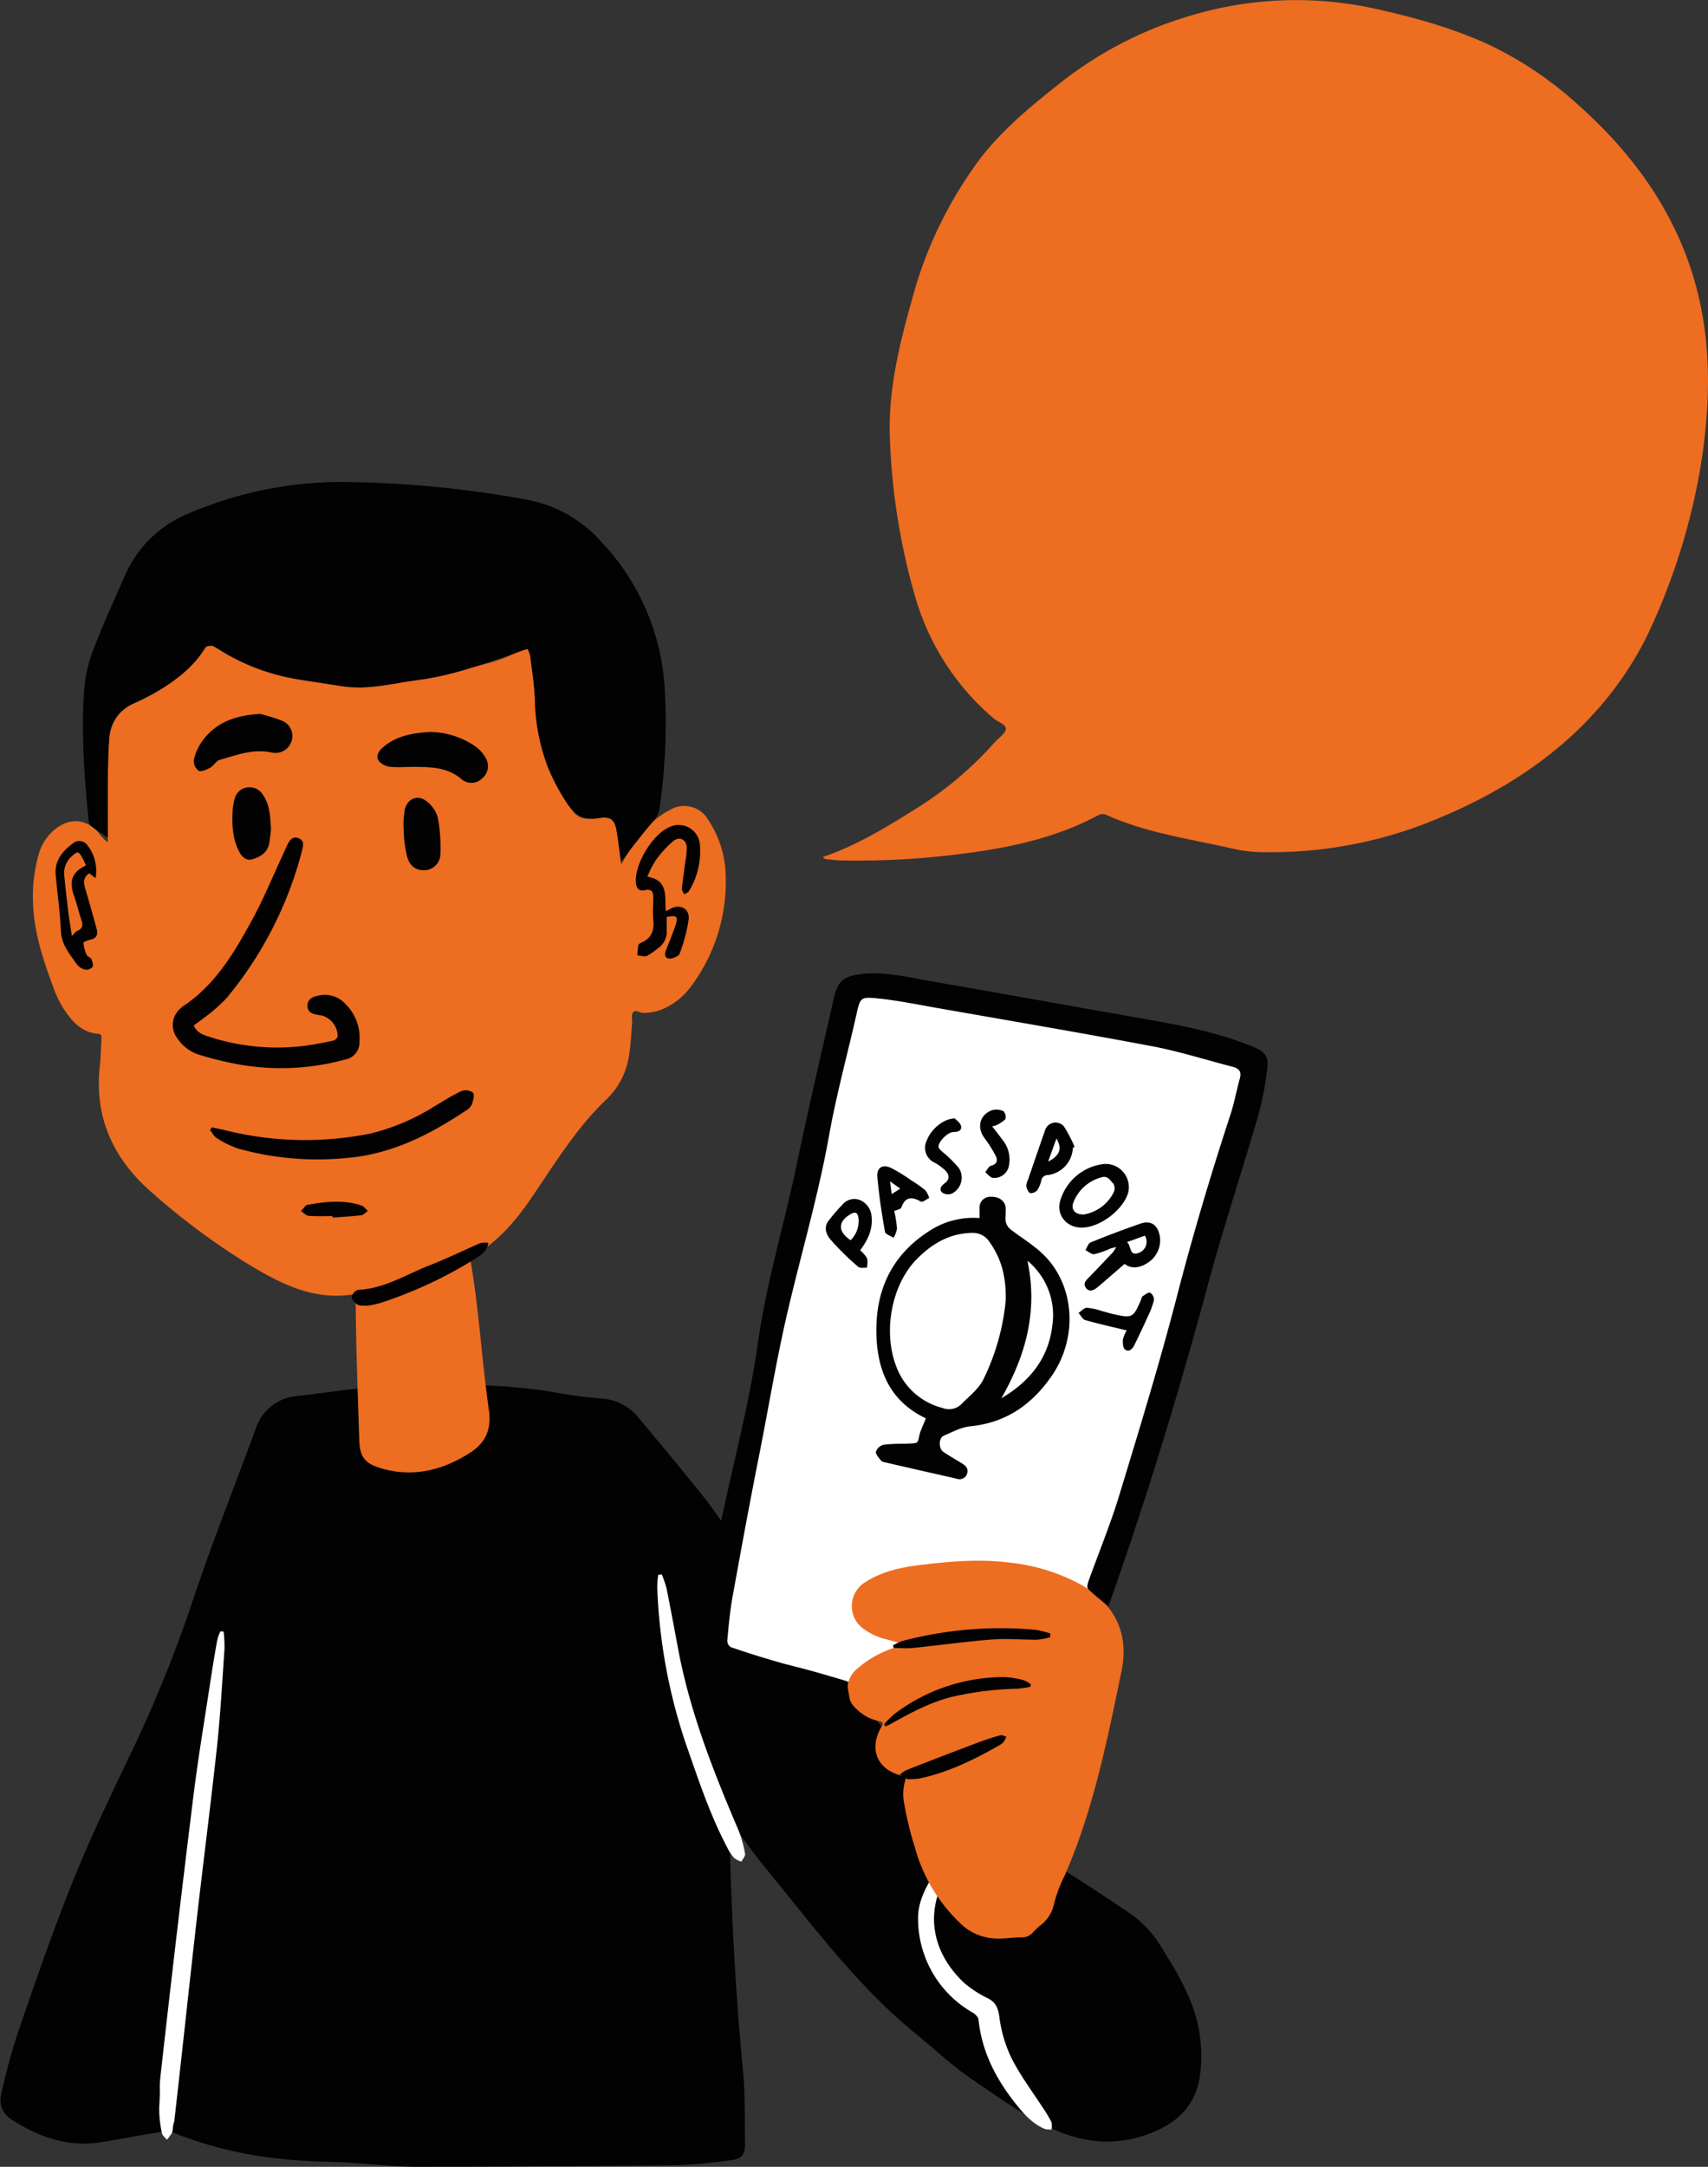
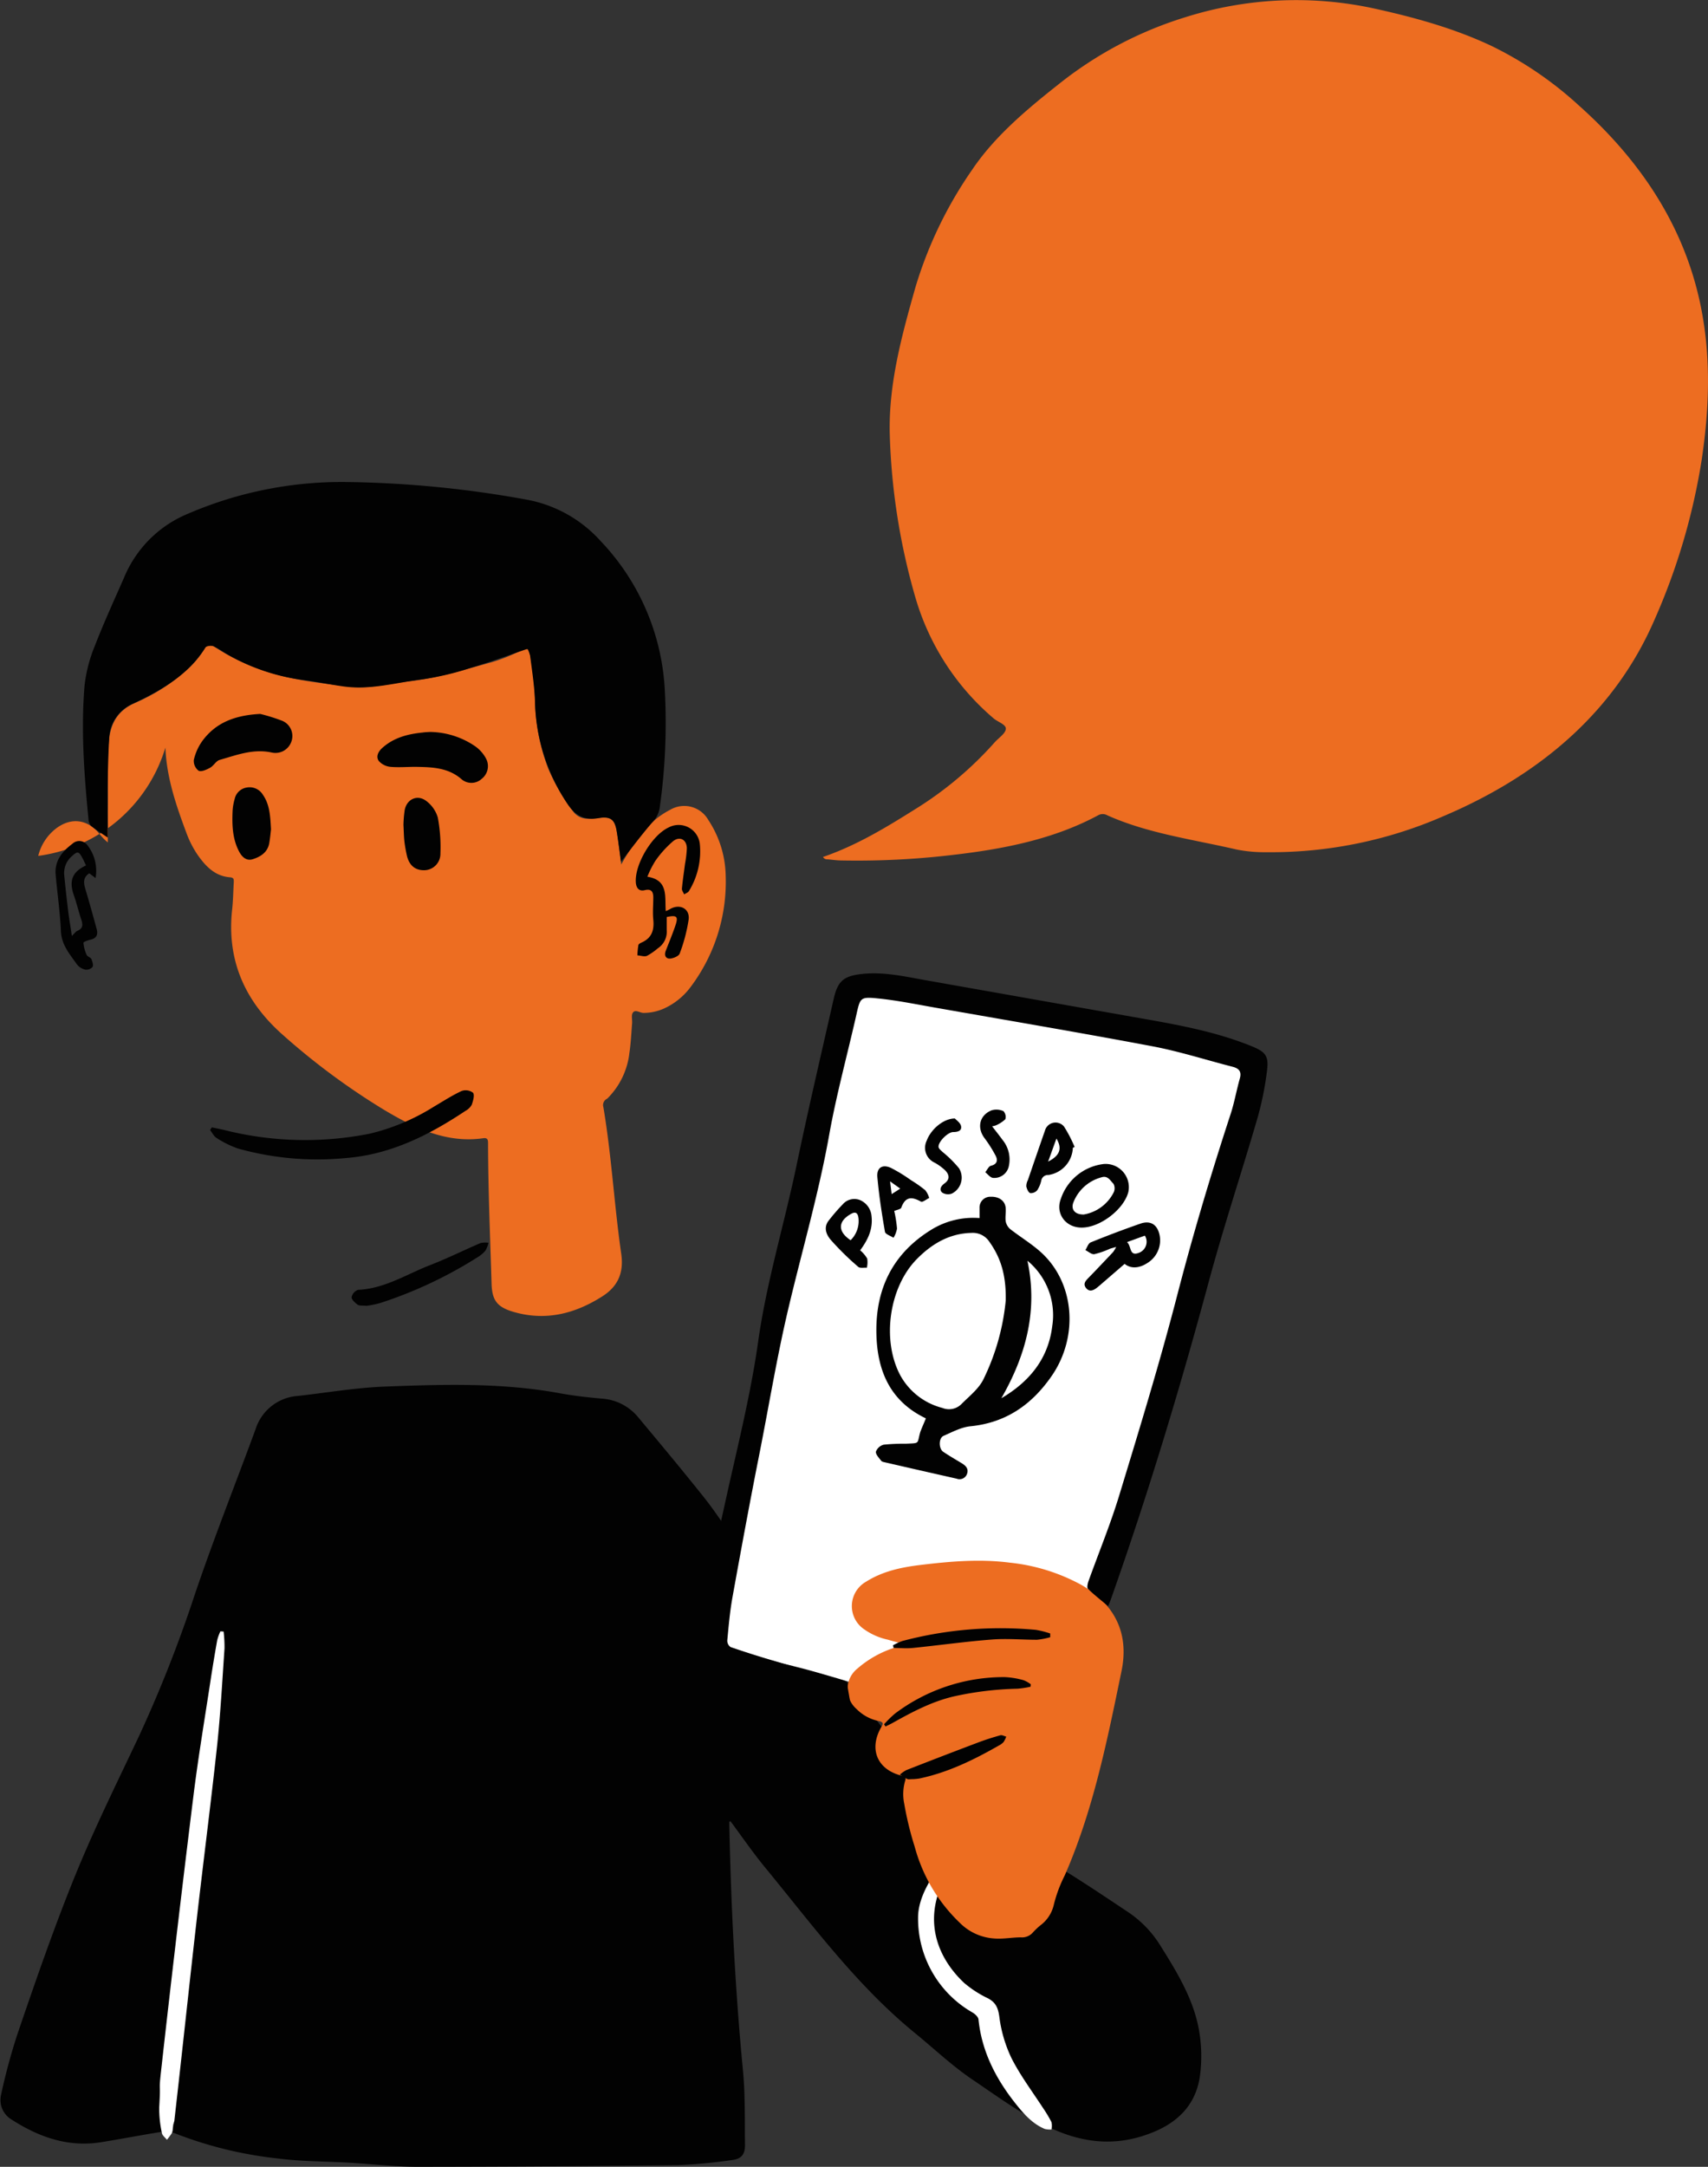
<svg xmlns="http://www.w3.org/2000/svg" viewBox="0 0 357.42 453.17">
  <rect x="0" y="0" width="357.42" height="453.17" fill="#333333" stroke="none" />
  <defs>
    <style>.cls-1{fill:#020202;}.cls-2{fill:#fff;}.cls-3{fill:#ed6d21;}</style>
  </defs>
  <g id="Layer_2" data-name="Layer 2">
    <g id="_9_freelancere" data-name="9_freelancere">
      <g id="_9_freelancere-2" data-name="9_freelancere">
        <g id="BLACK">
          <path class="cls-1" d="M152.62,381c0,.3,0,.59,0,.89.37,17,1.21,34,2.84,51,.51,5.22.37,10.51.44,15.77,0,1.95-.8,2.88-2.74,3.1a112.06,112.06,0,0,1-11.4,1.06q-27.23.32-54.47.34c-4.68,0-9.36-.57-14-.84-5.09-.3-10.23-.25-15.28-.91a83.7,83.7,0,0,1-21.7-5.36,5.54,5.54,0,0,0-2.84-.14c-4.13.66-8.23,1.46-12.35,2.12-6.86,1.09-12.95-1.06-18.61-4.69a4.76,4.76,0,0,1-2.29-5.22,125,125,0,0,1,3.51-12.95C7.55,414,11.4,402.86,15.86,391.93c4-9.77,8.7-19.26,13.22-28.82a275.78,275.78,0,0,0,11.73-29.77c3.92-11.56,8.44-22.93,12.66-34.4a10,10,0,0,1,8.94-7c6-.67,12.08-1.72,18.15-1.95,12.2-.46,24.42-.84,36.54,1.39,2.89.53,5.82.86,8.74,1.12a10.76,10.76,0,0,1,7.66,3.85c4.59,5.5,9.18,11,13.65,16.6,2.16,2.69,4.07,5.58,6,8.45a3.18,3.18,0,0,1,.4,2.08c-.7,5.08-1.5,10.14-2.23,15.22-.26,1.77-.4,3.56-.62,5.34a1.7,1.7,0,0,0,1.37,2c2.06.64,4.11,1.32,6.22,1.76a10.23,10.23,0,0,0,2.93-.25,3.16,3.16,0,0,1,1,0c4.21,1.05,8.4,2.15,12.6,3.16a5.46,5.46,0,0,1,3.3,2.07c3.21,4.24,6.41,8.49,9.76,12.61A79.54,79.54,0,0,0,213.52,386c7.87,4,15.17,9,22.51,13.87a22.92,22.92,0,0,1,6.82,7.08c3.65,5.83,7.26,11.72,8.22,18.68a31.42,31.42,0,0,1,0,8.77c-1,6.33-5.18,9.95-11,12-6.73,2.42-13.24,1.78-19.7-1.11-6.13-2.74-11.48-6.73-17-10.45-4.24-2.88-8-6.47-12-9.72-12.21-10-21.47-22.65-31.39-34.71-2.51-3.06-4.75-6.34-7.12-9.51Z" />
        </g>
        <g id="WHITE">
          <path class="cls-2" d="M260.89,227.19c-2.37,7.57-4.9,15.1-7.09,22.72-2.74,9.57-5,19.27-7.81,28.81q-7.17,24.19-14.86,48.24c-1.49,4.67-3.84,9.06-5.58,13.65-2,5.23-3.73,10.54-5.57,15.82-.73,2.07-1.23,2.44-3.39,2.25-1.74-.16-3.47-.37-5.21-.55a1.56,1.56,0,0,1-1.57-1.71c-.1-2.53-.66-3.08-3.26-3.54-4.75-.83-9.5-1.64-14.24-2.55-3.21-.62-6.38-1.41-9.69-1.78l3.91,1.53c.48.18,1.16.17,1.43.51.53.65,1.28,1.6,1.12,2.21a2.72,2.72,0,0,1-2,1.43,9.09,9.09,0,0,1-3.14-.65c-4.64-1.35-9.26-2.76-13.91-4.08-2.52-.72-5.09-1.31-7.64-1.95-.29-.08-.66-.27-.89-.17-3.62,1.53-6.61-.87-9.84-1.65-.42-.11-.94-1.15-.88-1.71.37-3.93.69-7.88,1.39-11.76,2.11-11.64,4.36-23.26,6.6-34.88,1-5.23,2.43-10.39,3.19-15.66,1.75-12.08,6.11-23.51,8.42-35.45,1.16-6,2.25-12.09,3.55-18.1,1.35-6.26,2.87-12.49,4.45-18.7.2-.79,1.14-1.4,1.73-2.09h6.2l2.23.43q18.45,3.34,36.9,6.71c7.76,1.42,15.55,2.69,23.25,4.4,4.16.92,8.16,2.6,12.22,3.94Z" />
          <path class="cls-2" d="M46.79,341.22a26.63,26.63,0,0,1,.19,3.56c-.47,6.78-.83,13.57-1.55,20.33-1.32,12.2-2.9,24.37-4.29,36.56-1.56,13.67-3,27.36-4.56,41-.46,4.2.05-1.58-.43,2.62a2.2,2.2,0,0,1-.22.89,16.71,16.71,0,0,1-1,1.34c-.36-.48-1-.93-1.06-1.46a23.72,23.72,0,0,1-.55-5.35c.37-6.17-.21-2.38.49-8.52Q37,403.66,40.54,375.1c1-7.93,2.33-15.81,3.53-23.71.43-2.8.89-5.6,1.39-8.38a10.56,10.56,0,0,1,.66-1.83Z" />
          <path class="cls-2" d="M192.12,401c0-3.2,1.66-6.71,4-9.94a2.13,2.13,0,0,1,.92-.8,6.83,6.83,0,0,1,1.58-.15,4.11,4.11,0,0,1-.23,1.48c-5.38,8.93-2.83,17.28,3.37,23.12a23,23,0,0,0,5,3.23c1.64.88,2.11,2,2.37,3.91a28.16,28.16,0,0,0,2.56,8.64c1.86,3.65,4.38,7,6.61,10.43a27.61,27.61,0,0,1,1.74,2.91,3.78,3.78,0,0,1,0,1.54,5,5,0,0,1-1.41-.12c-2.72-1.14-4.57-3.35-6.32-5.57-4-5.1-6.88-10.74-7.55-17.34-.06-.53-.74-1.15-1.28-1.46A22.6,22.6,0,0,1,192.12,401Z" />
-           <path class="cls-2" d="M138.48,329.27a21.13,21.13,0,0,1,1,2.92c.87,4.29,1.66,8.6,2.47,12.9,2.48,13.1,7.34,25.4,12.55,37.59a24.6,24.6,0,0,1,1.41,5c.1.49-.48,1.11-.75,1.67a4.85,4.85,0,0,1-1.54-.78,9.7,9.7,0,0,1-1.44-2.18c-3.65-6.91-6.07-14.31-8.64-21.65a114.78,114.78,0,0,1-6-32.71,18.18,18.18,0,0,1,.2-2.65Z" />
        </g>
        <g id="ORANGE">
          <path class="cls-3" d="M172.22,179.23c7.16-2.47,13.27-6.22,19.3-10a75,75,0,0,0,16.65-14c.81-.91,2.18-1.77,2.31-2.74s-1.68-1.48-2.57-2.26A52.41,52.41,0,0,1,191.57,125a136.13,136.13,0,0,1-5.37-34c-.31-10.58,2.49-20.79,5.39-31a86.51,86.51,0,0,1,11.86-24.52c4.58-6.8,11.11-12.36,17.88-17.7a80.28,80.28,0,0,1,26.79-14.2,76.89,76.89,0,0,1,39.17-1.86c8.63,1.88,17,4.2,24.77,7.86a76.63,76.63,0,0,1,18.38,12.52c13.2,11.77,21.91,25.41,25.3,41.16,2.35,10.9,2,21.88.37,32.84a134.29,134.29,0,0,1-9.92,33.6c-8,18.41-23,32-44,40.94a90.23,90.23,0,0,1-37.24,7.59,30.05,30.05,0,0,1-6.18-.56c-9.13-2.12-18.61-3.36-27.06-7.16a1.94,1.94,0,0,0-1.91,0c-9.29,5-19.76,7.07-30.59,8.31a169.81,169.81,0,0,1-23,1.14c-1,0-2-.14-3-.24A1,1,0,0,1,172.22,179.23Z" />
-           <path class="cls-3" d="M130,180.8a46.44,46.44,0,0,1,4.92-7.2,17.2,17.2,0,0,1,5.29-4.22,5.79,5.79,0,0,1,8,2.09,21.84,21.84,0,0,1,3.65,11.67,36.58,36.58,0,0,1-7.35,23.29A14.24,14.24,0,0,1,139,210.9a10.43,10.43,0,0,1-4.34.94c-.77,0-1.71-.8-2.23-.05-.37.53-.09,1.5-.16,2.27-.16,2.05-.26,4.12-.56,6.15a15.94,15.94,0,0,1-4.65,9.57c-6.53,6.16-11.09,13.81-16.1,21.11-3.17,4.6-6.76,8.71-11.59,11.61a1.46,1.46,0,0,0-.8,1.75c1.72,10.17,2.27,20.49,3.74,30.69.58,4-.72,6.86-4,8.93-5.83,3.7-12.06,5.22-18.87,3.12-3.17-1-4.16-2.43-4.26-5.77-.3-9.74-.71-19.47-.74-29.22,0-.67.05-1.39-1-1.23-7.76,1.11-14.41-2.16-20.68-5.89a145,145,0,0,1-21.25-15.71c-7.93-7-11.79-15.58-10.62-26.24.21-1.9.23-3.81.34-5.72,0-.49.05-.9-.65-1-3.22-.19-5.19-2.26-6.9-4.68a21,21,0,0,1-2.38-4.67c-2.16-5.76-4.13-11.56-4.38-17.79A32.19,32.19,0,0,1,8,179a10.32,10.32,0,0,1,3.85-5.82c3-2.19,6.23-1.86,8.71.91a12.69,12.69,0,0,0,2,2.1c0-2.14,0-4.28,0-6.42.11-5-.23-10,.26-15,.36-3.66,1.94-6.2,5.41-7.75a39.72,39.72,0,0,0,10.21-6.34,20.12,20.12,0,0,0,4.35-5,1.32,1.32,0,0,1,2.06-.42,44.48,44.48,0,0,0,10.37,5c5.81,2,11.91,2.6,18,3.35,4.06.5,8.06-.64,12.08-1.08,6-.65,11.71-2.43,17.47-4A36.31,36.31,0,0,0,109.1,136c1.43-.7,1.7,0,1.87,1.09a70.09,70.09,0,0,1,1,9.37,41.39,41.39,0,0,0,2.78,14.34,43,43,0,0,0,5.11,8.81,3.7,3.7,0,0,0,3.19,1.61,17.41,17.41,0,0,0,2.16-.14c2.6-.32,3.42.25,3.86,2.9C129.44,176.18,129.69,178.36,130,180.8Z" />
+           <path class="cls-3" d="M130,180.8a46.44,46.44,0,0,1,4.92-7.2,17.2,17.2,0,0,1,5.29-4.22,5.79,5.79,0,0,1,8,2.09,21.84,21.84,0,0,1,3.65,11.67,36.58,36.58,0,0,1-7.35,23.29A14.24,14.24,0,0,1,139,210.9a10.43,10.43,0,0,1-4.34.94c-.77,0-1.71-.8-2.23-.05-.37.53-.09,1.5-.16,2.27-.16,2.05-.26,4.12-.56,6.15a15.94,15.94,0,0,1-4.65,9.57a1.46,1.46,0,0,0-.8,1.75c1.72,10.17,2.27,20.49,3.74,30.69.58,4-.72,6.86-4,8.93-5.83,3.7-12.06,5.22-18.87,3.12-3.17-1-4.16-2.43-4.26-5.77-.3-9.74-.71-19.47-.74-29.22,0-.67.05-1.39-1-1.23-7.76,1.11-14.41-2.16-20.68-5.89a145,145,0,0,1-21.25-15.71c-7.93-7-11.79-15.58-10.62-26.24.21-1.9.23-3.81.34-5.72,0-.49.05-.9-.65-1-3.22-.19-5.19-2.26-6.9-4.68a21,21,0,0,1-2.38-4.67c-2.16-5.76-4.13-11.56-4.38-17.79A32.19,32.19,0,0,1,8,179a10.32,10.32,0,0,1,3.85-5.82c3-2.19,6.23-1.86,8.71.91a12.69,12.69,0,0,0,2,2.1c0-2.14,0-4.28,0-6.42.11-5-.23-10,.26-15,.36-3.66,1.94-6.2,5.41-7.75a39.72,39.72,0,0,0,10.21-6.34,20.12,20.12,0,0,0,4.35-5,1.32,1.32,0,0,1,2.06-.42,44.48,44.48,0,0,0,10.37,5c5.81,2,11.91,2.6,18,3.35,4.06.5,8.06-.64,12.08-1.08,6-.65,11.71-2.43,17.47-4A36.31,36.31,0,0,0,109.1,136c1.43-.7,1.7,0,1.87,1.09a70.09,70.09,0,0,1,1,9.37,41.39,41.39,0,0,0,2.78,14.34,43,43,0,0,0,5.11,8.81,3.7,3.7,0,0,0,3.19,1.61,17.41,17.41,0,0,0,2.16-.14c2.6-.32,3.42.25,3.86,2.9C129.44,176.18,129.69,178.36,130,180.8Z" />
          <path class="cls-3" d="M189.6,343.93c-1.53-.39-2.66-.66-3.78-1a13.49,13.49,0,0,1-4.93-2.14,5.86,5.86,0,0,1,.36-10c3.44-2.17,7.31-3,11.28-3.48,6.26-.76,12.53-1.31,18.81-.49a39.74,39.74,0,0,1,14.83,4.58c7.05,4,10.16,10.12,8.53,18.05-3,14.53-5.9,29.1-11.9,42.8a28.55,28.55,0,0,0-2.3,6.21,7.4,7.4,0,0,1-2.76,4.19,14.63,14.63,0,0,0-1.57,1.48,3,3,0,0,1-2.53,1.05c-1.84,0-3.66.38-5.53.24a11.16,11.16,0,0,1-7.28-3.3,34.31,34.31,0,0,1-9.42-15.9,67.85,67.85,0,0,1-2.19-9,9.87,9.87,0,0,1,.18-4.74c.29-.78-.05-.94-.73-1.11-5.12-1.28-6.92-5.59-4.23-10.2.45-.77.36-1-.49-1.22a9,9,0,0,1-4.7-2.52,5.5,5.5,0,0,1,.16-8.45,22,22,0,0,1,8.35-4.55Z" />
        </g>
        <g id="BLACK-2" data-name="BLACK">
          <path class="cls-1" d="M22.54,175.17c-.95-.65-2.27-1.49-3.49-2.45a2.17,2.17,0,0,1-.53-1.37c-.91-9.3-1.6-18.62-.83-27.95a30.82,30.82,0,0,1,2.16-8.33c1.88-4.86,4.06-9.6,6.15-14.36a24.58,24.58,0,0,1,13.37-13.28,81.21,81.21,0,0,1,33.76-6.61,224.32,224.32,0,0,1,37.37,3.73,27.5,27.5,0,0,1,15.21,8.63,48.74,48.74,0,0,1,13.41,31.19,126,126,0,0,1-1.09,24.7,5.72,5.72,0,0,1-1.59,3c-2.28,2.63-4.35,5.43-6.49,8.14-.28-2-.55-4.22-.9-6.42-.38-2.4-1.32-3.14-3.72-2.7-2.88.53-4.81-.38-6.52-2.87a40.11,40.11,0,0,1-6.87-21.81c-.12-3.09-.61-6.15-1-9.22a6.73,6.73,0,0,0-.54-1.49c-4,1.34-7.82,2.76-11.74,3.93a60,60,0,0,1-10.07,2.42c-5.5.66-10.94,2.29-16.57,1.53-2.88-.39-5.73-1-8.61-1.37a42.93,42.93,0,0,1-15.12-4.95c-1.21-.63-2.3-1.5-3.54-2.07-.47-.22-1.54-.11-1.75.22-3.6,5.75-9.21,8.93-15.06,11.71a8.21,8.21,0,0,0-5.1,7.45c-.19,3.34-.26,6.69-.31,10C22.5,168.46,22.54,172.26,22.54,175.17Z" />
          <path class="cls-1" d="M177.18,351.69l.83,4.81c-.78-.11-1.67-.16-2.52-.36q-13.1-3.08-26.18-6.2c-2.59-.63-3.37-2-3.15-4.84.82-10.43,3.33-20.55,5.56-30.72,2.46-11.23,5.33-22.42,6.93-33.78,1.76-12.47,5.43-24.45,8-36.7,2.44-11.7,5.17-23.35,7.81-35,.86-3.79,2.13-4.8,6-5.21,4.38-.46,8.62.48,12.88,1.25q22.62,4,45.24,8c7.93,1.39,15.85,2.82,23.35,5.87,2.85,1.16,3.59,2,3.22,5a65.05,65.05,0,0,1-2,10c-3.37,11.58-7.18,23-10.32,34.68-6,22.22-12.66,44.2-20.33,65.89-.17.49-.38,1-.62,1.53-1.46-1.23-2.9-2.35-4.21-3.61-.24-.23-.09-1,.07-1.5,2.17-6.06,4.64-12,6.51-18.18,4.21-13.81,8.44-27.62,12.06-41.59,3.31-12.79,7.08-25.42,11.2-38,.8-2.44,1.24-5,1.94-7.48.4-1.43-.17-2.1-1.49-2.44-5.59-1.43-11.11-3.21-16.76-4.28-15.15-2.86-30.36-5.43-45.54-8.1-4-.7-7.91-1.51-11.9-1.91-3.77-.39-3.75-.17-4.58,3.52-1.89,8.35-4.16,16.62-5.66,25-2.22,12.41-5.76,24.48-8.64,36.72-2.35,10-4,20.11-6,30.18s-3.8,19.85-5.6,29.8c-.54,3-.8,6-1.09,9.06a1.63,1.63,0,0,0,.7,1.37q4.71,1.62,9.49,3c4,1.2,8,2.33,12,3.46C175.41,351.35,176.4,351.52,177.18,351.69Z" />
-           <path class="cls-1" d="M40.53,214.49c.74,1.6,2.14,2,3.51,2.43a46.1,46.1,0,0,0,21.85,1.48c1.32-.26,2.65-.46,3.94-.79a1.31,1.31,0,0,0,.83-.86,4.55,4.55,0,0,0-3.4-4.39c-.15,0-.31,0-.46-.06-1.15-.2-2.4-.41-2.46-1.87s1.13-2,2.35-2.21a5.76,5.76,0,0,1,5.53,1.68,9.93,9.93,0,0,1,3,8,3.63,3.63,0,0,1-3.1,3.72,50.65,50.65,0,0,1-23.29.78c-2.27-.47-4.52-1-6.75-1.69a8.58,8.58,0,0,1-5-3.6,4.55,4.55,0,0,1,.76-6.27,3.55,3.55,0,0,1,.47-.4c6.66-4.4,10.58-11,14.3-17.78,2.41-4.36,4.3-9,6.42-13.55.42-.88.79-1.79,1.23-2.66s1.12-1.59,2.21-1.15,1.06,1.29.82,2.23c-.07.25-.11.5-.18.75a79.39,79.39,0,0,1-15.77,30.55,36.86,36.86,0,0,1-4.89,4.23C41.78,213.56,41.16,214,40.53,214.49Z" />
          <path class="cls-1" d="M44.32,235.78c.88.19,1.77.35,2.64.56a69.18,69.18,0,0,0,30.5.74,44.79,44.79,0,0,0,13.34-5.63c1.91-1.12,3.78-2.34,5.78-3.27a2.54,2.54,0,0,1,2.41.36c.37.52,0,1.7-.26,2.49a3.21,3.21,0,0,1-1.3,1.28c-7.63,5.09-15.71,9.15-25,9.88a61.55,61.55,0,0,1-22.67-2A20.23,20.23,0,0,1,45.33,238c-.58-.35-.92-1.1-1.37-1.67Z" />
          <path class="cls-1" d="M135.47,183.36c4.5.72,3.6,4.2,3.85,7.19a7.67,7.67,0,0,0,.89-.42c2-1.18,4.16-.15,3.9,2.15a34.38,34.38,0,0,1-1.87,7.13c-.18.54-1.27,1-2,1.07-.94.05-1.29-.68-.92-1.63.7-1.8,1.45-3.59,2.06-5.42s.16-2.06-1.86-1.65c0,.88,0,1.8,0,2.71a4.16,4.16,0,0,1-1.86,3.84,13.12,13.12,0,0,1-2.28,1.58c-.55.22-1.3-.06-2-.11a18,18,0,0,1,.2-2.09c0-.24.41-.47.68-.59,2.13-.93,2.67-2.6,2.45-4.78-.16-1.53,0-3.09,0-4.64,0-1.1-.33-1.89-1.79-1.53-1.23.3-1.8-.49-1.87-1.66-.23-3.78,3.41-9.85,6.86-11.45a4.46,4.46,0,0,1,6.53,3.39,15.87,15.87,0,0,1-2.27,9.91c-.19.33-.69.47-1,.69-.17-.4-.5-.81-.47-1.2.16-1.73.43-3.46.65-5.19a23.41,23.41,0,0,0,.38-3.21c0-1.84-1.47-2.67-2.9-1.5a22,22,0,0,0-3.68,4.08A20.28,20.28,0,0,0,135.47,183.36Z" />
          <path class="cls-1" d="M90,153.08a17.12,17.12,0,0,1,9.44,3,7.4,7.4,0,0,1,2.29,2.61,3.36,3.36,0,0,1-.92,4.19,3.18,3.18,0,0,1-4.14.16c-2.85-2.54-6.26-2.6-9.72-2.66-1.75,0-3.51.15-5.24,0a3.76,3.76,0,0,1-2.41-1.19c-.7-.92-.15-2,.67-2.74,2.4-2.18,5.37-2.94,8.49-3.25C89,153.12,89.51,153.11,90,153.08Z" />
          <path class="cls-1" d="M54.45,149.31a38,38,0,0,1,4.61,1.44,3.44,3.44,0,0,1,1.9,4.39,3.53,3.53,0,0,1-4.12,2.24c-3.84-.84-7.34.54-10.88,1.55-.76.22-1.25,1.23-2,1.64s-1.83.9-2.4.62a2.58,2.58,0,0,1-1-2.25,10.91,10.91,0,0,1,1.8-4C45.11,151.22,49,149.6,54.45,149.31Z" />
          <path class="cls-1" d="M20,183.64l-1.32-1c-1.5,1-1.12,2.28-.72,3.62q1.18,4,2.26,8c.29,1.06.1,1.93-1.19,2.24-.57.13-1.58.47-1.57.67a7.6,7.6,0,0,0,.68,2.55c.17.37.85.51,1,.89s.46,1.26.23,1.62a1.75,1.75,0,0,1-1.54.56,3.13,3.13,0,0,1-1.76-1.13c-1.46-2.11-3.18-4-3.32-6.88-.18-3.95-.75-7.88-1.1-11.83-.26-2.9,1.35-4.87,3.5-6.48a2.09,2.09,0,0,1,3.16.32A8.7,8.7,0,0,1,20,183.64ZM18,181c-.29-.6-.51-1.12-.78-1.61-.76-1.37-1-1.39-2.15-.35a4.65,4.65,0,0,0-1.63,4q.36,3.69.81,7.37c.21,1.73.51,3.45.79,5.33.54-.51.79-.91,1.14-1.06,1.22-.49,1.18-1.31.83-2.36-.59-1.76-1-3.55-1.63-5.31C14.45,184.13,15.16,182.31,18,181Z" />
          <path class="cls-1" d="M56.71,173.47c-.09.74-.18,1.82-.37,2.88-.35,1.93-1.83,2.84-3.47,3.35-1.33.42-2.26-.51-2.84-1.62-1.39-2.64-1.48-5.52-1.36-8.42a11.25,11.25,0,0,1,.44-2.57,3.07,3.07,0,0,1,2.55-2.39A3.24,3.24,0,0,1,55,166.2C56.46,168.28,56.56,170.72,56.71,173.47Z" />
          <path class="cls-1" d="M84.43,172.51a25.32,25.32,0,0,1,.26-3.11c.46-2.33,2.73-3.32,4.58-1.83A6.61,6.61,0,0,1,91.62,171a33.59,33.59,0,0,1,.54,7.5A3.42,3.42,0,0,1,88.69,182c-1.85,0-3.11-1.05-3.57-3.18a28.81,28.81,0,0,1-.5-2.9C84.51,174.86,84.5,173.82,84.43,172.51Z" />
          <path class="cls-1" d="M76.73,273.1c-.84-.07-1.47,0-1.84-.2-.56-.4-1.32-1.07-1.31-1.61a2.08,2.08,0,0,1,1.35-1.53c5.57-.25,10.16-3.27,15.12-5.19,3.55-1.38,7-3.09,10.48-4.59a4.68,4.68,0,0,1,1.68-.06,5.54,5.54,0,0,1-.61,1.61,6.51,6.51,0,0,1-1.64,1.4,90.06,90.06,0,0,1-20.22,9.53A20.5,20.5,0,0,1,76.73,273.1Z" />
          <path class="cls-1" d="M185,360.62a23.43,23.43,0,0,1,2.25-2.21,37.82,37.82,0,0,1,23-7.66,17.34,17.34,0,0,1,3.94.65,6,6,0,0,1,1.51.85l-.05.52a21.43,21.43,0,0,1-2.73.41,68,68,0,0,0-13.32,1.61c-4.59,1.07-8.66,3.23-12.71,5.49-.52.29-1.06.54-1.59.81Z" />
          <path class="cls-1" d="M186.87,344.1a12,12,0,0,1,2-.91,80.24,80.24,0,0,1,27.9-2.32,18.84,18.84,0,0,1,3,.76l0,.78a15.8,15.8,0,0,1-2.76.53c-3.14,0-6.3-.29-9.43-.05-5.54.43-11,1.2-16.58,1.77-1.32.13-2.66,0-4,0Z" />
          <path class="cls-1" d="M191.1,372.09c-.68,0-1,.08-1.18,0-.56-.27-1.08-.62-1.61-.94a7.06,7.06,0,0,1,1.34-.94q7.47-2.93,15-5.77c1.53-.58,3.1-1.08,4.68-1.52.36-.1.83.18,1.24.28a5.41,5.41,0,0,1-.56,1.13,3.47,3.47,0,0,1-1,.74c-5.25,3-10.65,5.64-16.63,6.89A12.11,12.11,0,0,1,191.1,372.09Z" />
-           <path class="cls-1" d="M69.57,254.34c-1.65,0-3.3.09-4.94-.05-.58,0-1.1-.69-1.65-1,.47-.46.88-1.23,1.41-1.32,3.77-.68,7.56-1.09,11.29.16.5.17.87.74,1.29,1.12-.46.32-.9.86-1.4.92-2,.24-4,.33-6,.47Z" />
        </g>
        <g id="BLACK-3" data-name="BLACK">
          <path class="cls-1" d="M235.34,264.33l-4.72,4.08c-.39.34-.78.68-1.2,1-.73.54-1.54.79-2.18-.07s-.05-1.49.57-2.12c1.72-1.76,3.41-3.56,5.11-5.35a8.07,8.07,0,0,0,.66-1.08c-.66.19-1,.26-1.35.39A17.38,17.38,0,0,1,229,262.3c-.56.09-1.24-.54-1.87-.85.36-.55.6-1.41,1.1-1.61q5.16-2.1,10.42-3.93c2.1-.73,3.53.2,4,2.36a5.54,5.54,0,0,1-2.41,5.79C238.55,265.21,236.75,265.45,235.34,264.33Zm.5-4.55c1,.86.39,3.08,2.55,2.21a2.46,2.46,0,0,0,1.19-3.57Z" />
          <path class="cls-1" d="M226.33,256.74c-3.33,0-5.51-2.93-4.34-6a10.77,10.77,0,0,1,9-7.3,4.86,4.86,0,0,1,5.12,5.89C235.13,253,230.14,256.77,226.33,256.74Zm.36-2.72a8.65,8.65,0,0,0,6.38-4.68,2,2,0,0,0-.06-1.76c-.67-.64-1.16-1.78-2.5-1.36a8.71,8.71,0,0,0-5.88,5.23C224.06,252.9,224.89,254,226.69,254Z" />
          <path class="cls-1" d="M180,261.49a6.82,6.82,0,0,1,1.47,1.72,4.89,4.89,0,0,1-.07,1.93c-.61-.05-1.43.14-1.79-.18a57.37,57.37,0,0,1-5.83-5.73c-1.14-1.39-1.34-2.82-.26-4.09a39.8,39.8,0,0,1,2.82-3.25A3.2,3.2,0,0,1,180,251a4,4,0,0,1,2.38,3.36C182.69,257.08,181.62,259.3,180,261.49Zm-2-2.11a5.59,5.59,0,0,0,1.65-4.59c-.09-.73-.34-1.52-1.4-1C175.33,255.32,175.2,257.53,178,259.38Z" />
          <path class="cls-1" d="M187.13,253.26a26.1,26.1,0,0,1,.58,3.69,5.49,5.49,0,0,1-.73,1.92c-.62-.41-1.7-.74-1.79-1.24-.66-3.79-1.25-7.61-1.59-11.44-.18-2,1.07-2.75,2.85-1.93a32.73,32.73,0,0,1,4.18,2.56,26.33,26.33,0,0,1,3,2.11,4.94,4.94,0,0,1,.82,1.62c-.59.27-1.4.95-1.73.76-1.9-1.07-3.26-1.08-4.11,1.25C188.52,252.88,187.77,253,187.13,253.26Zm-.87-6.19.33,2.67,1.8-1.15Z" />
          <path class="cls-1" d="M224.51,240.05a6,6,0,0,1-5.12,5.69,1.41,1.41,0,0,0-1.49,1.16,6,6,0,0,1-.83,2,1.75,1.75,0,0,1-1.48.63c-.4-.14-.71-.88-.82-1.41a2.77,2.77,0,0,1,.33-1.32q1.77-5.19,3.57-10.35a2.3,2.3,0,0,1,4-.83,28.59,28.59,0,0,1,2.21,4.26Zm-5.18,2.89c2.47-1.26,3-2.74,1.74-4.82Z" />
-           <path class="cls-1" d="M235.79,278.25c-3-.73-5.89-1.37-8.7-2.17-.56-.16-.94-1-1.4-1.49.59-.39,1.18-1.09,1.76-1.08a13.19,13.19,0,0,1,3.15.69c.75.19,1.48.43,2.24.6,4.12.95,4.29.86,5.95-3,.1-.24.13-.58.31-.69.51-.33,1.18-.89,1.58-.75a1.76,1.76,0,0,1,.8,1.53,16.38,16.38,0,0,1-1.22,3.32q-1.39,3.09-2.9,6.14c-.39.78-1.12,1.52-1.94.88-.44-.34-.49-1.4-.43-2.11A6.35,6.35,0,0,1,235.79,278.25Z" />
          <path class="cls-1" d="M199.82,233.92c.28.32,1.14.88,1.29,1.58.21,1-.69,1.26-1.64,1.26-1.1,0-3.12,2-3.07,3.07,0,.38.51.77.84,1.09a23.75,23.75,0,0,1,3.45,3.42,3.72,3.72,0,0,1-1.51,5.29,2.29,2.29,0,0,1-2-.2c-.73-.64-.23-1.43.46-1.92,1.22-.87,1-1.86.15-2.74a10.61,10.61,0,0,0-2.23-1.62,3.41,3.41,0,0,1-1.64-4.58C194.79,236.2,197.41,233.92,199.82,233.92Z" />
          <path class="cls-1" d="M207.61,235.55c.83,1.08,1.53,1.95,2.19,2.86a6.45,6.45,0,0,1,1.33,5.38,3.1,3.1,0,0,1-3.38,2.55c-.57-.1-1.05-.77-1.57-1.18.39-.47.71-1.24,1.18-1.35,1.34-.32,1.46-1.18,1-2.08A27.16,27.16,0,0,0,206,238c-1.63-2.22-1-4.8,1.54-5.8a3.56,3.56,0,0,1,2.44.18,1.78,1.78,0,0,1,.4,1.7,6.92,6.92,0,0,1-2,1.29A3.62,3.62,0,0,1,207.61,235.55Z" />
        </g>
        <g id="BLACK-4" data-name="BLACK">
          <path class="cls-1" d="M193.75,296.64c.06.09,0,0,0,0-7.63-3.64-10.27-10.18-10.36-18.09-.1-9.29,3.61-16.58,11.67-21.47a16.74,16.74,0,0,1,9.92-2.33c0-.8,0-1.46,0-2.11a2.25,2.25,0,0,1,2.35-2.35c1.72-.06,3,.85,3.12,2.34.08.92-.12,1.88,0,2.78a2.89,2.89,0,0,0,.95,1.65c2,1.55,4.15,2.87,6.06,4.51,7.47,6.4,8.35,17.88,2.63,26.18-4.14,6-9.56,9.8-17,10.54-1.92.19-3.8,1.2-5.63,2-1.06.46-1.06,2.7-.05,3.36,1.24.83,2.53,1.58,3.81,2.35.86.52,1.53,1.16,1.14,2.25a1.65,1.65,0,0,1-2.17,1q-7.47-1.68-14.93-3.4c-.3-.07-.69-.13-.85-.33-.46-.61-1.2-1.35-1.11-1.93a2.38,2.38,0,0,1,1.64-1.45,41.76,41.76,0,0,1,4.63-.2c3-.15,2.29.1,3-2.41C192.9,298.6,193.32,297.73,193.75,296.64ZM210.46,272c.11-5.48-1.12-9.07-3.44-12.32a4.13,4.13,0,0,0-3.69-1.83c-4.64.09-8.31,2.28-11.44,5.44-5.84,5.89-7.43,17-3.48,24.37a14,14,0,0,0,8.81,6.8,3.67,3.67,0,0,0,3.9-.74c1.61-1.63,3.56-3.13,4.6-5.1A47.82,47.82,0,0,0,210.46,272Zm-1,20.48c5.86-3.42,9.91-8.23,10.74-15.17A14.75,14.75,0,0,0,215,263.67C217.25,274.17,214.65,283.55,209.51,292.49Z" />
        </g>
      </g>
    </g>
  </g>
</svg>